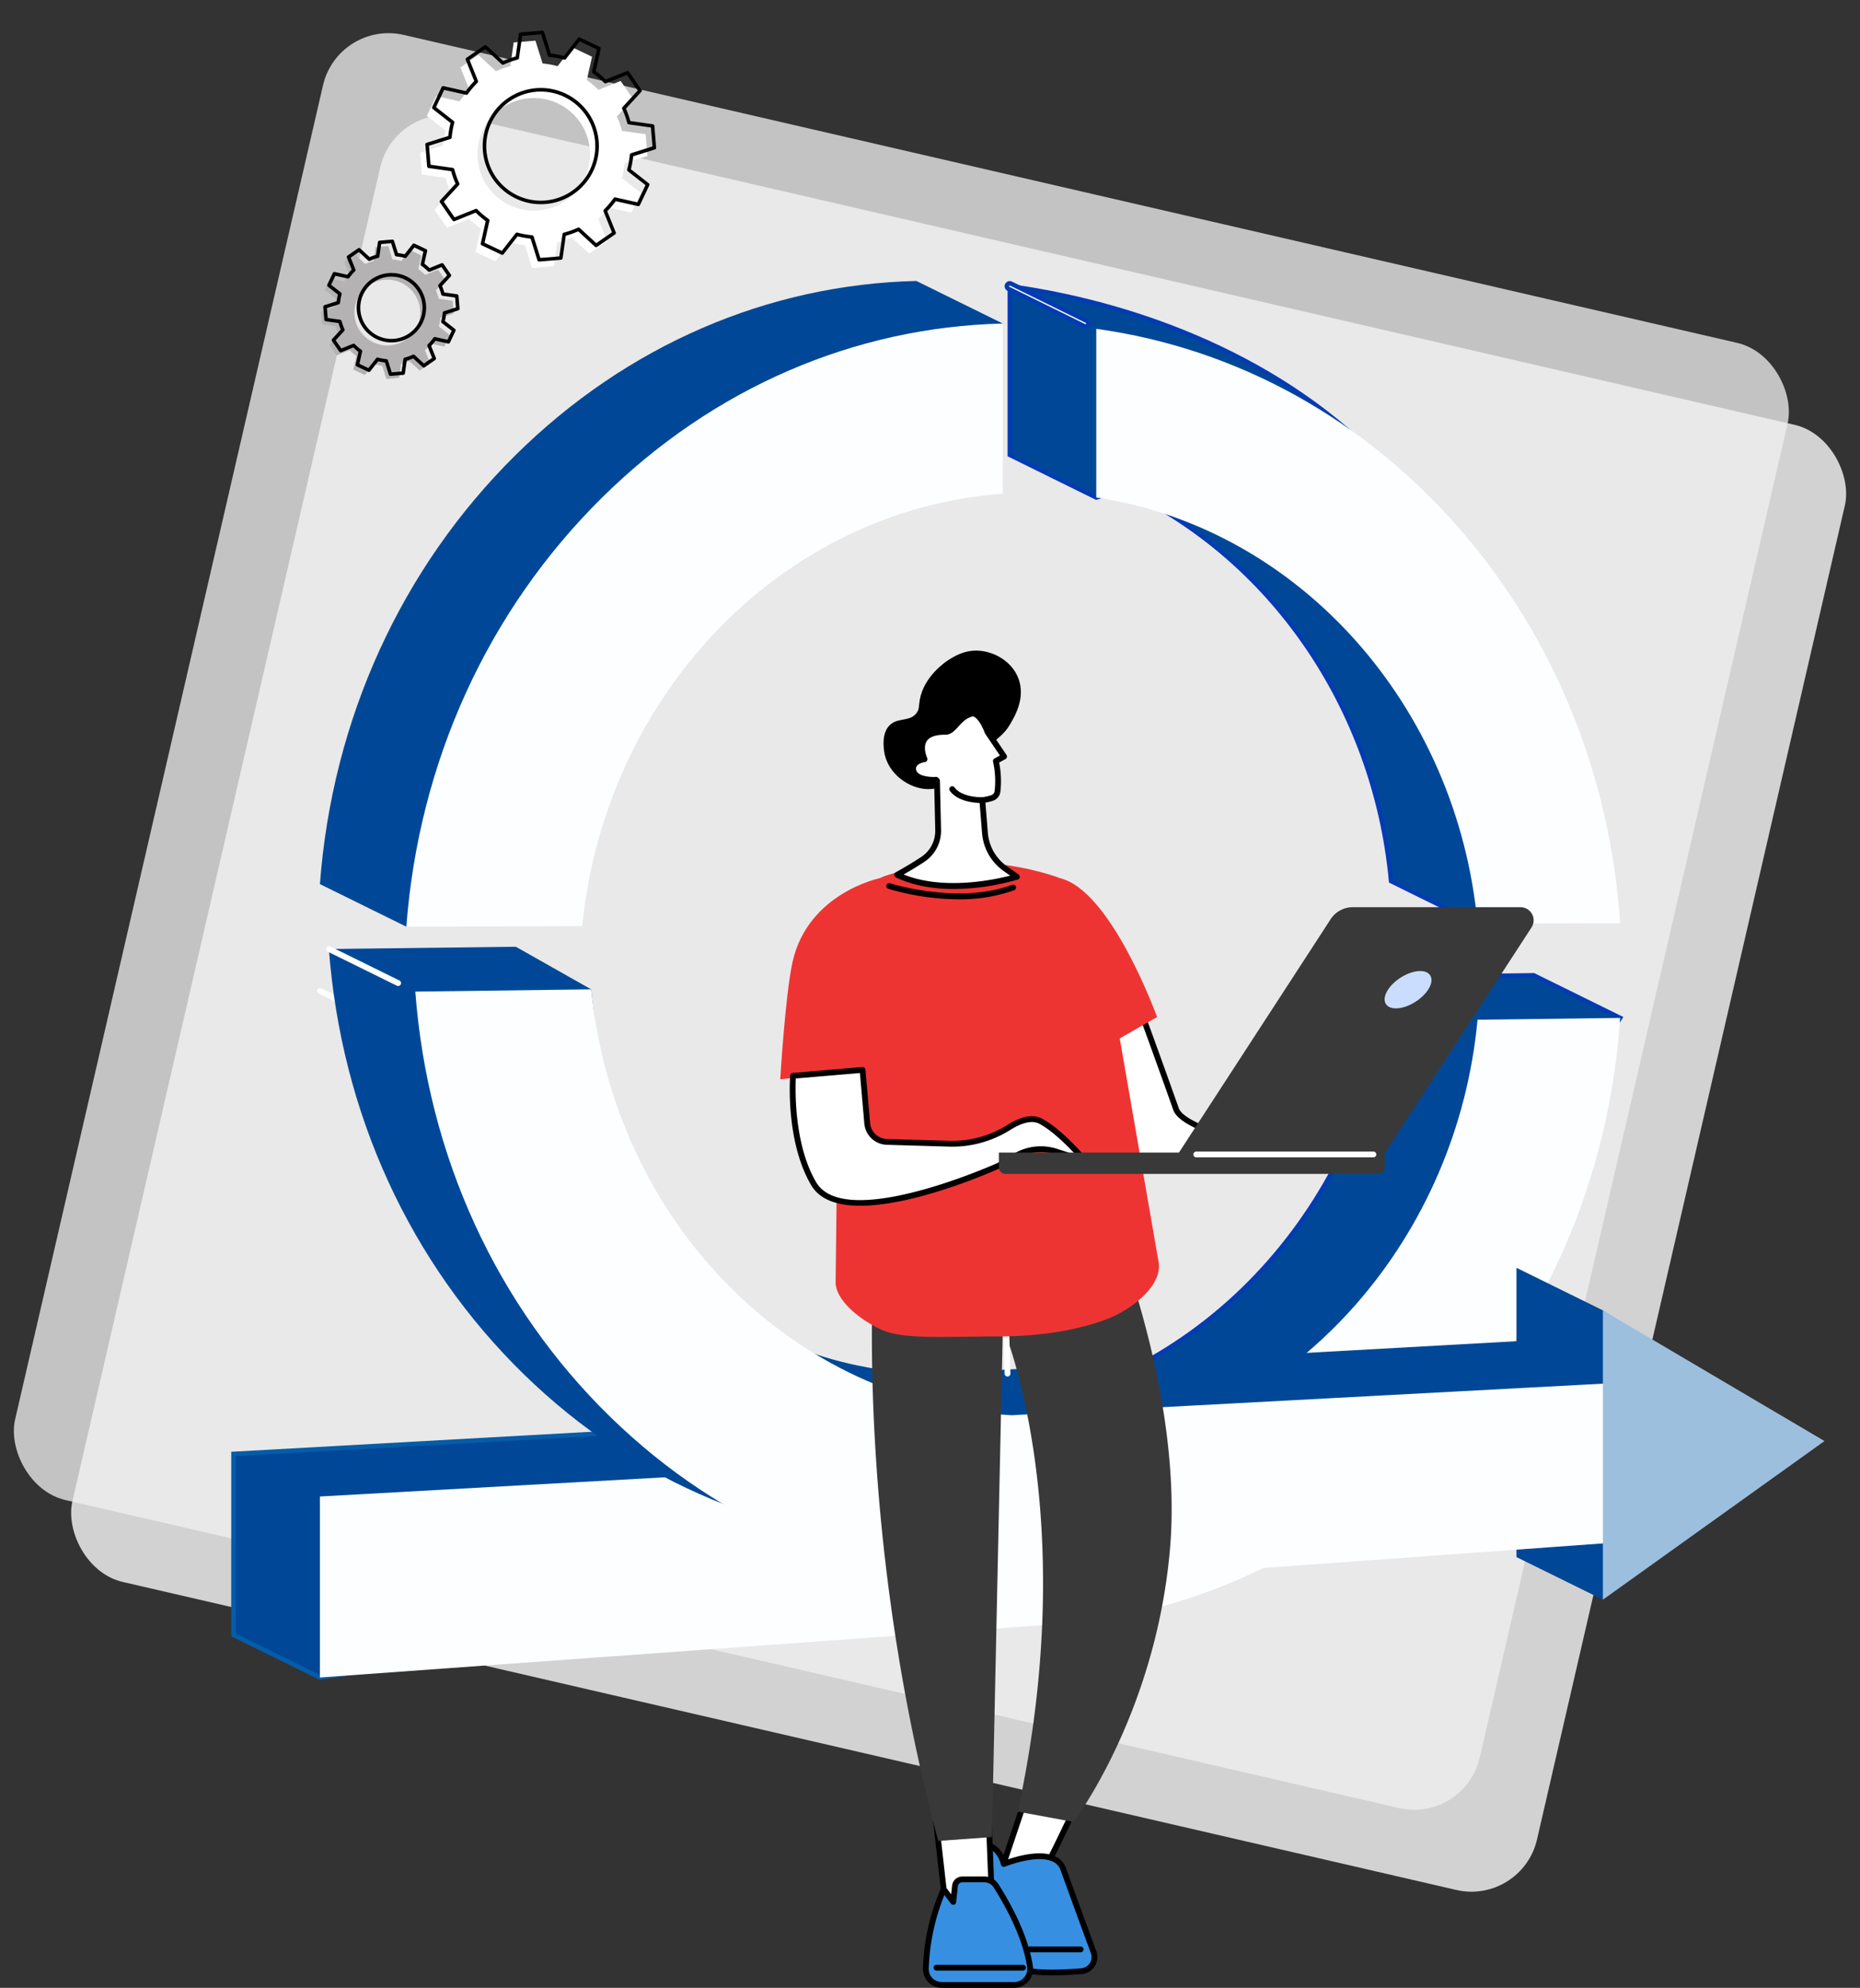
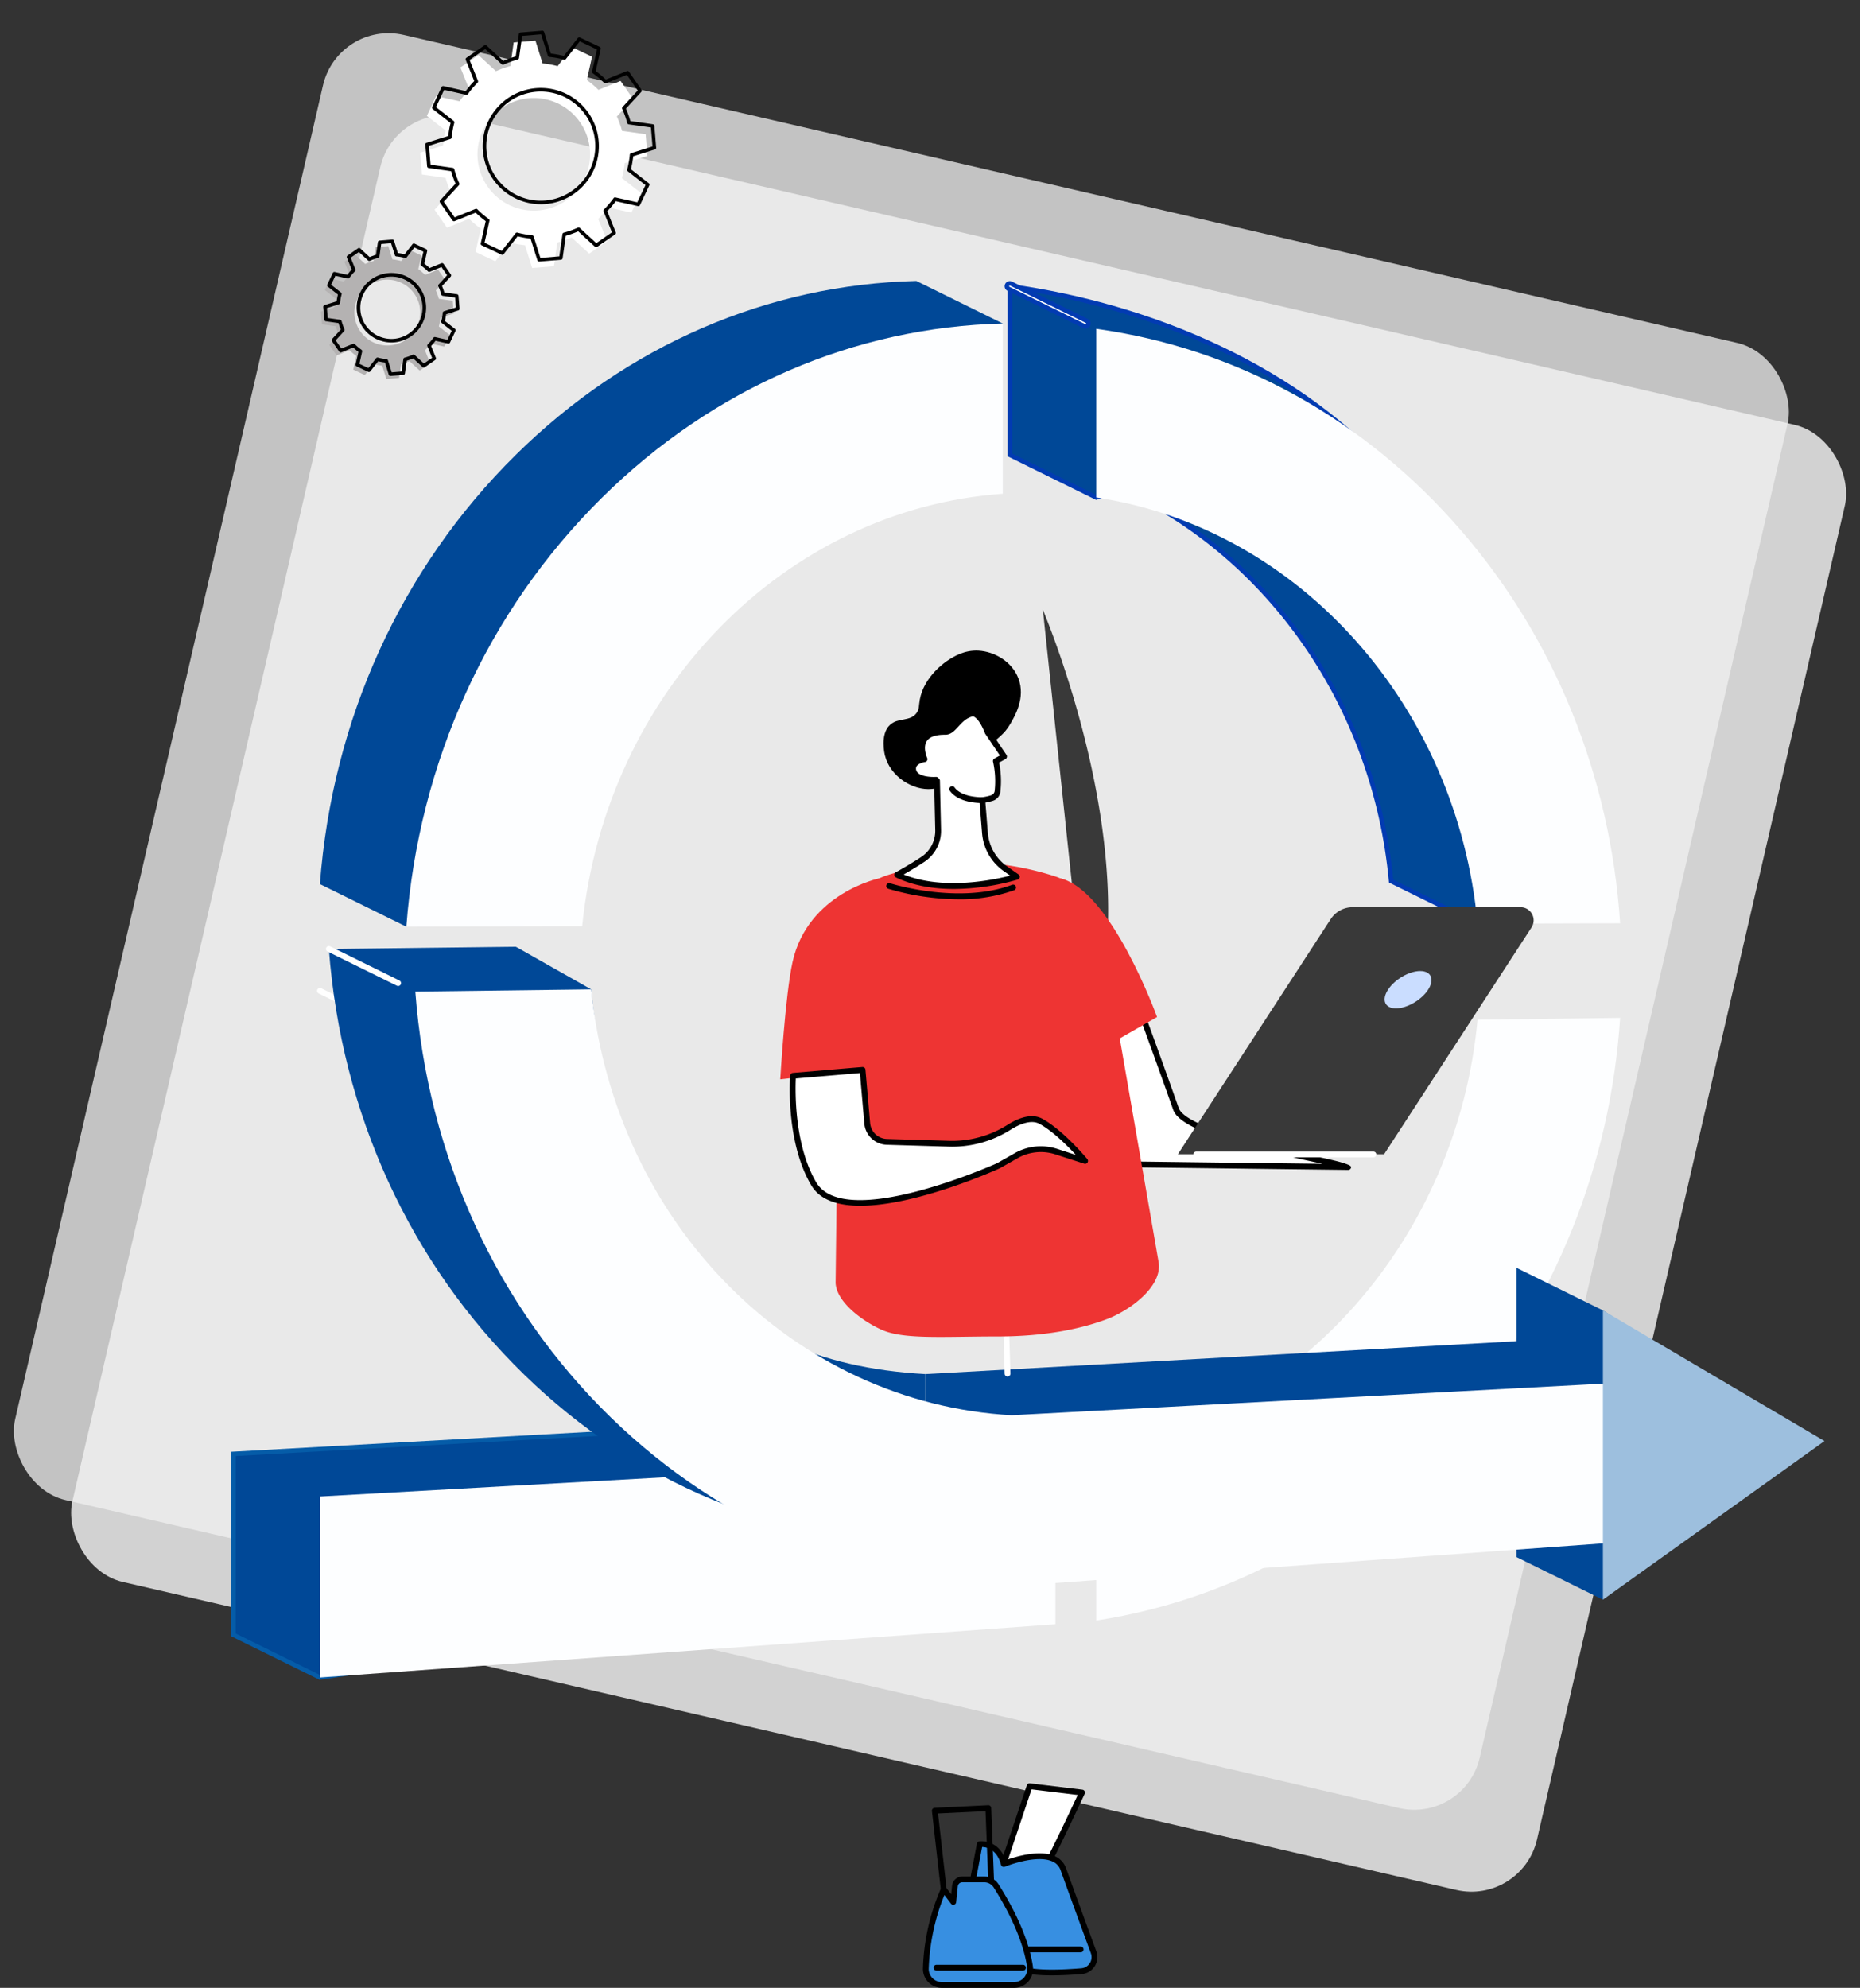
<svg xmlns="http://www.w3.org/2000/svg" width="829.293" height="885.947" viewBox="0 0 829.293 885.947">
  <rect x="0" y="0" width="829.293" height="885.947" fill="#333333" stroke="none" />
  <g id="Group_215625" data-name="Group 215625" transform="translate(-87.999 -962.062)">
    <g id="Group_215603" data-name="Group 215603" transform="translate(238.756 970.87) rotate(13)">
      <rect id="Rectangle_156166" data-name="Rectangle 156166" width="670.179" height="670.179" rx="30" transform="translate(33.089 29.821)" fill="#d2d2d2" />
      <rect id="Rectangle_156167" data-name="Rectangle 156167" width="670.179" height="670.179" rx="30" transform="translate(0 0)" fill="#f1f1f1" opacity="0.76" />
    </g>
    <g id="Illustration" transform="translate(170.581 1035.5)">
      <g id="Group_177096" data-name="Group 177096" transform="translate(-0.003 0)">
        <path id="Path_22603" data-name="Path 22603" d="M382.912,1496.711,93.519,1539.426l-38.539-18.98v-80.663l327.932-18.233Z" transform="translate(-33.463 -865.24)" fill="#004897" stroke="#055ca8" stroke-width="2" />
-         <path id="Path_22604" data-name="Path 22604" d="M1109.477,923.92c-8.954,96.677-78.922,177.359-169.987,192.6v75.165c62.88-9.678,119.781-42.194,162.637-92.415C1142,1052.542,1211.6,942.09,1211.6,942.09l-38.539-18.98-63.581.814Z" transform="translate(-571.828 -561.86)" fill="#004897" stroke="#023bb2" stroke-width="2" />
        <path id="Path_22605" data-name="Path 22605" d="M481.392,1545.211,153.46,1568.946v-80.663l327.932-18.233Z" transform="translate(-93.404 -894.76)" fill="#fdfeff" />
        <path id="Path_22606" data-name="Path 22606" d="M1207.957,972.42c-8.954,96.677-78.922,177.359-169.987,192.6v75.165c62.881-9.678,119.785-42.194,162.637-92.415,42.018-49.238,66.59-110.91,70.934-176.162l-63.581.814Z" transform="translate(-631.769 -591.38)" fill="#fdfeff" />
        <path id="Path_22607" data-name="Path 22607" d="M231.849,400.9C242.5,295.786,322.64,215.037,419.384,208.165l38.539-56.885L419.384,132.3c-65.929,1.589-128.99,28.462-178.784,77.7-50.878,50.311-81.63,117.719-87.14,191.115L192,420.1l39.854-19.2Z" transform="translate(-93.404 -80.526)" fill="#004897" />
        <path id="Path_22608" data-name="Path 22608" d="M1111.7,224.159c-42.856-49.552-109.325-77.11-172.206-85.809v75.165l38.539,18.98,11.877-3.812c65.542,30.251,112.357,97.013,119.57,174.784l38.539,18.98,25.046-19.16c-4.34-65.186-19.348-130.543-61.366-179.128Z" transform="translate(-571.828 -84.208)" fill="#004897" stroke="#023bb2" stroke-width="2" />
        <path id="Path_22609" data-name="Path 22609" d="M330.329,449.4c10.648-105.114,90.791-185.863,187.534-192.735V180.8c-65.929,1.589-128.99,28.462-178.784,77.7C288.2,308.815,257.45,376.224,251.94,449.62l78.393-.219Z" transform="translate(-153.345 -110.046)" fill="#fdfeff" />
        <path id="Path_22610" data-name="Path 22610" d="M1037.964,262c91.069,13.822,161.037,93.417,169.987,189.953l63.581-.18c-4.34-65.186-28.916-126.469-70.934-175.054-42.856-49.552-99.756-81.184-162.637-89.883V262Z" transform="translate(-631.763 -113.722)" fill="#fdfeff" />
        <path id="Path_22611" data-name="Path 22611" d="M971.218,154.241a1.271,1.271,0,0,1-.567-.133l-33.741-16.616a1.292,1.292,0,1,1,1.143-2.317l33.741,16.616a1.292,1.292,0,0,1-.572,2.45Z" transform="translate(-569.819 -82.195)" fill="#fff" stroke="#023bb2" stroke-width="2" />
        <path id="Path_22612" data-name="Path 22612" d="M182.323,955.262a1.271,1.271,0,0,1-.567-.133l-30.877-15.207a1.292,1.292,0,0,1,1.143-2.317L182.9,952.812a1.291,1.291,0,0,1-.571,2.45Z" transform="translate(-91.394 -570.602)" fill="#fff" />
        <path id="Path_22613" data-name="Path 22613" d="M1403.414,940.008a1.27,1.27,0,0,1-.568-.133l-31.558-15.544a1.292,1.292,0,1,1,1.143-2.317l31.557,15.544a1.291,1.291,0,0,1-.571,2.45Z" transform="translate(-834.208 -561.113)" fill="#fff" stroke="#023bb2" stroke-width="2" />
        <g id="Group_177078" data-name="Group 177078" transform="translate(29.428 -15.399) rotate(-20)">
          <g id="Group_177076" data-name="Group 177076" transform="translate(0 65.711)">
            <path id="Path_22614" data-name="Path 22614" d="M1564.319,370.391l1.5-5.494,6.214.282a23.989,23.989,0,0,1,2-3.432l-3.292-5.271,4.051-4.007,5.244,3.354a24.13,24.13,0,0,1,3.444-1.965l-.215-6.222,5.51-1.444,2.861,5.518a23.589,23.589,0,0,1,3.968.027l2.923-5.494,5.495,1.5-.282,6.214a23.79,23.79,0,0,1,3.428,2l5.271-3.291,4.008,4.05-3.354,5.244a24.134,24.134,0,0,1,1.964,3.444l6.218-.215,1.444,5.51-5.518,2.861a23.559,23.559,0,0,1-.027,3.968l5.494,2.923-1.5,5.494-6.214-.282a24.011,24.011,0,0,1-2,3.432l3.291,5.271-4.05,4.007-5.244-3.354a24.16,24.16,0,0,1-3.444,1.965l.215,6.218-5.51,1.444-2.86-5.518a23.594,23.594,0,0,1-3.968-.027l-2.923,5.494-5.495-1.5.282-6.214a24,24,0,0,1-3.432-2l-5.271,3.291-4.007-4.05,3.354-5.244a24.146,24.146,0,0,1-1.964-3.444l-6.222.215-1.444-5.51,5.518-2.861a23.611,23.611,0,0,1,.027-3.968l-5.495-2.923Zm25.3,19.184a14.665,14.665,0,1,0-10.273-18.017A14.665,14.665,0,0,0,1589.623,389.574Z" transform="translate(-1564.26 -344.019)" fill="#b4b2b2" />
            <path id="Path_22615" data-name="Path 22615" d="M1590.747,400.685a.7.7,0,0,0,.2-.027l5.51-1.444a.787.787,0,0,0,.587-.791l-.2-5.706a24.162,24.162,0,0,0,2.646-1.511l4.809,3.076a.789.789,0,0,0,.982-.106l4.05-4.007a.787.787,0,0,0,.114-.978l-3.017-4.833a24.33,24.33,0,0,0,1.534-2.638l5.7.258a.793.793,0,0,0,.8-.579l1.5-5.494a.788.788,0,0,0-.391-.9l-5.037-2.681a24.829,24.829,0,0,0,.024-3.052l5.06-2.622a.785.785,0,0,0,.4-.9l-1.444-5.51a.791.791,0,0,0-.791-.591l-5.7.2a24.215,24.215,0,0,0-1.511-2.646l3.076-4.806a.788.788,0,0,0-.106-.982l-4.008-4.05a.787.787,0,0,0-.978-.114l-4.833,3.017a24.41,24.41,0,0,0-2.638-1.534l.258-5.7a.792.792,0,0,0-.579-.8l-5.495-1.507a.788.788,0,0,0-.9.391l-2.681,5.037a24.852,24.852,0,0,0-3.052-.023l-2.622-5.06a.785.785,0,0,0-.9-.4l-5.51,1.444a.786.786,0,0,0-.587.79l.2,5.706a23.874,23.874,0,0,0-2.646,1.511l-4.81-3.076a.789.789,0,0,0-.982.106l-4.05,4.007a.788.788,0,0,0-.113.978l3.017,4.833a24.368,24.368,0,0,0-1.534,2.638l-5.7-.258a.8.8,0,0,0-.8.579l-1.5,5.494a.788.788,0,0,0,.392.9l5.037,2.681a24.806,24.806,0,0,0-.024,3.052l-5.06,2.622a.786.786,0,0,0-.4.9l1.444,5.51a.769.769,0,0,0,.791.587l5.706-.2a24.2,24.2,0,0,0,1.51,2.645l-3.076,4.806a.788.788,0,0,0,.106.982l4.007,4.05a.788.788,0,0,0,.978.113l4.833-3.017a24.436,24.436,0,0,0,2.638,1.534l-.258,5.7a.792.792,0,0,0,.579.8l5.494,1.507a.788.788,0,0,0,.9-.391l2.681-5.037a24.861,24.861,0,0,0,3.053.023l2.622,5.06a.788.788,0,0,0,.7.427Zm4.7-2.837-4.289,1.123-2.571-4.958a.786.786,0,0,0-.763-.423,22.842,22.842,0,0,1-3.835-.027.793.793,0,0,0-.767.415l-2.626,4.935-4.277-1.17.255-5.584a.789.789,0,0,0-.45-.747,22.72,22.72,0,0,1-3.315-1.929.794.794,0,0,0-.873-.023l-4.735,2.959-3.119-3.154,3.013-4.712a.787.787,0,0,0-.016-.873,23.14,23.14,0,0,1-1.9-3.33.773.773,0,0,0-.743-.454l-5.588.192-1.123-4.289,4.958-2.571a.783.783,0,0,0,.423-.763,22.838,22.838,0,0,1,.028-3.835.793.793,0,0,0-.415-.767l-4.935-2.626,1.17-4.277,5.585.254a.8.8,0,0,0,.747-.45,22.72,22.72,0,0,1,1.929-3.315.787.787,0,0,0,.023-.873l-2.959-4.735,3.154-3.119,4.712,3.013a.787.787,0,0,0,.872-.016,22.986,22.986,0,0,1,3.33-1.9.8.8,0,0,0,.458-.744l-.192-5.588,4.289-1.123,2.571,4.958a.789.789,0,0,0,.763.423,22.837,22.837,0,0,1,3.835.027.792.792,0,0,0,.767-.415l2.626-4.935,4.278,1.17-.254,5.584a.789.789,0,0,0,.45.747,22.714,22.714,0,0,1,3.315,1.929.787.787,0,0,0,.873.023l4.735-2.958,3.119,3.154-3.013,4.712a.788.788,0,0,0,.016.873,23.114,23.114,0,0,1,1.9,3.33.8.8,0,0,0,.744.454l5.588-.192,1.123,4.289-4.958,2.571a.783.783,0,0,0-.423.763,22.912,22.912,0,0,1-.028,3.839.793.793,0,0,0,.415.767l4.935,2.626-1.17,4.277-5.584-.254a.782.782,0,0,0-.747.45,23.012,23.012,0,0,1-1.929,3.315.787.787,0,0,0-.024.873l2.959,4.735-3.154,3.119-4.712-3.013a.787.787,0,0,0-.873.016,23.123,23.123,0,0,1-3.33,1.9.8.8,0,0,0-.458.744l.192,5.588Zm-9.423-11.729a15.478,15.478,0,1,0-4.078-.552h0A15.475,15.475,0,0,0,1586.024,386.12Zm-.016-29.339a13.88,13.88,0,1,1-3.644,27.269h0a13.883,13.883,0,0,1,3.647-27.269Z" transform="translate(-1554.36 -340.643)" />
          </g>
          <g id="Group_177077" data-name="Group 177077" transform="translate(64.689 0)">
            <path id="Path_22616" data-name="Path 22616" d="M1292.77,222.234l2.575-9.4,10.637.485a40.684,40.684,0,0,1,3.416-5.87l-5.631-9.02,6.931-6.856,8.973,5.737a40.935,40.935,0,0,1,5.894-3.358L1325.2,183.3l9.431-2.473,4.9,9.443a40.637,40.637,0,0,1,6.794.047l5-9.4,9.4,2.575-.481,10.637a40.683,40.683,0,0,1,5.87,3.416l9.02-5.631,6.856,6.931-5.737,8.973a40.977,40.977,0,0,1,3.362,5.894l10.644-.368,2.473,9.431-9.443,4.9a40.645,40.645,0,0,1-.047,6.794l9.4,5-2.575,9.4-10.637-.485a40.345,40.345,0,0,1-3.42,5.87l5.631,9.02-6.931,6.856-8.973-5.737a40.966,40.966,0,0,1-5.894,3.362l.368,10.645-9.431,2.473-4.9-9.443a40.636,40.636,0,0,1-6.794-.047l-5,9.4-9.4-2.575.485-10.637a40.7,40.7,0,0,1-5.87-3.416l-9.02,5.631-6.856-6.931,5.737-8.973a40.948,40.948,0,0,1-3.361-5.894l-10.645.368-2.473-9.431,9.443-4.9a40.619,40.619,0,0,1,.047-6.794l-9.4-5Zm43.3,32.826a25.1,25.1,0,1,0-17.579-30.834A25.1,25.1,0,0,0,1336.072,255.06Z" transform="translate(-1292.68 -177.66)" fill="#fff" />
            <path id="Path_22617" data-name="Path 22617" d="M1338.911,274.357a.7.7,0,0,0,.2-.027l9.431-2.473a.787.787,0,0,0,.587-.79l-.349-10.124a42.086,42.086,0,0,0,5.1-2.908l8.535,5.459a.789.789,0,0,0,.982-.106l6.93-6.856a.788.788,0,0,0,.114-.978l-5.358-8.582a41.4,41.4,0,0,0,2.959-5.08l10.116.458a.78.78,0,0,0,.8-.579l2.575-9.4a.788.788,0,0,0-.391-.9L1372.2,226.7a41.594,41.594,0,0,0,.043-5.878l8.981-4.653a.785.785,0,0,0,.4-.9l-2.473-9.431a.775.775,0,0,0-.791-.591l-10.124.348a41.592,41.592,0,0,0-2.908-5.1l5.459-8.535a.788.788,0,0,0-.106-.982l-6.856-6.931a.788.788,0,0,0-.978-.113l-8.582,5.357a41.684,41.684,0,0,0-5.08-2.959l.458-10.116a.792.792,0,0,0-.579-.8l-9.4-2.575a.788.788,0,0,0-.9.391L1334,182.181a41.549,41.549,0,0,0-5.878-.043l-4.657-8.981a.781.781,0,0,0-.9-.4l-9.431,2.473a.786.786,0,0,0-.587.79l.348,10.124a41.784,41.784,0,0,0-5.1,2.908l-8.535-5.459a.787.787,0,0,0-.982.106l-6.931,6.856a.787.787,0,0,0-.113.978l5.357,8.582a41.715,41.715,0,0,0-2.958,5.08l-10.116-.462a.781.781,0,0,0-.8.579l-2.575,9.4a.788.788,0,0,0,.391.9l8.938,4.759a41.539,41.539,0,0,0-.043,5.878l-8.981,4.653a.786.786,0,0,0-.4.9l2.473,9.431a.8.8,0,0,0,.791.591l10.124-.348a41.763,41.763,0,0,0,2.908,5.1l-5.459,8.535a.788.788,0,0,0,.106.982l6.856,6.931a.788.788,0,0,0,.978.113l8.582-5.357a41.667,41.667,0,0,0,5.079,2.959l-.458,10.116a.792.792,0,0,0,.579.8l9.4,2.575a.788.788,0,0,0,.9-.391l4.759-8.942a41.552,41.552,0,0,0,5.878.043l4.657,8.981a.789.789,0,0,0,.7.427Zm8.621-3.863-8.21,2.152-4.6-8.883a.78.78,0,0,0-.763-.423,39.487,39.487,0,0,1-6.661-.047.793.793,0,0,0-.767.415l-4.708,8.84-8.187-2.242.454-10.007a.789.789,0,0,0-.45-.747,39.772,39.772,0,0,1-5.757-3.35.787.787,0,0,0-.873-.023l-8.484,5.3-5.968-6.034,5.4-8.441a.787.787,0,0,0-.016-.873,40.118,40.118,0,0,1-3.295-5.78.78.78,0,0,0-.744-.458l-10.014.344-2.152-8.21,8.883-4.6a.783.783,0,0,0,.423-.763,39.889,39.889,0,0,1,.047-6.661.793.793,0,0,0-.415-.767l-8.84-4.708,2.242-8.187,10.006.454a.8.8,0,0,0,.748-.45,39.776,39.776,0,0,1,3.35-5.757.787.787,0,0,0,.023-.873l-5.3-8.488,6.034-5.968,8.441,5.4a.787.787,0,0,0,.873-.016,40.545,40.545,0,0,1,5.78-3.3.8.8,0,0,0,.458-.744l-.345-10.014,8.21-2.152,4.6,8.883a.793.793,0,0,0,.763.423,40.31,40.31,0,0,1,6.661.047.792.792,0,0,0,.767-.415l4.708-8.844,8.187,2.242-.454,10.007a.789.789,0,0,0,.45.747,39.785,39.785,0,0,1,5.756,3.35.794.794,0,0,0,.873.023l8.484-5.3,5.968,6.035-5.4,8.441a.787.787,0,0,0,.016.873,40.158,40.158,0,0,1,3.3,5.78.791.791,0,0,0,.744.454l10.014-.344,2.152,8.21-8.884,4.6a.783.783,0,0,0-.423.763,39.452,39.452,0,0,1-.047,6.661.793.793,0,0,0,.415.767l8.84,4.7-2.242,8.187-10.007-.454a.79.79,0,0,0-.747.45,39.958,39.958,0,0,1-3.35,5.757.787.787,0,0,0-.023.873l5.3,8.488-6.034,5.968-8.441-5.4a.787.787,0,0,0-.873.016,40.564,40.564,0,0,1-5.78,3.3.8.8,0,0,0-.458.744l.344,10.014Zm-16.7-21.058a25.9,25.9,0,1,0-6.829-.924,25.932,25.932,0,0,0,6.829.924Zm.016-50.2a24.311,24.311,0,1,1-6.422,47.759l-.207.763.207-.763a24.31,24.31,0,0,1,6.43-47.755Z" transform="translate(-1276.648 -172.729)" />
          </g>
        </g>
        <g id="Group_177081" data-name="Group 177081" transform="translate(62.767 348.22)">
          <path id="Path_22627" data-name="Path 22627" d="M429.614,1081.014c-96.743-5.361-138.347-66.528-149-171.474l-33.577-18.98-83.352,1c5.51,73.31,36.262,140.241,87.14,189.757,49.794,48.467,112.859,74.355,178.784,74.918v-75.223Z" transform="translate(-162.398 -890.268)" fill="#004897" />
          <path id="Path_22628" data-name="Path 22628" d="M1132.172,1406.877,843.21,1427.795v-75.556l288.962-16.068Z" transform="translate(-575.994 -1161.492)" fill="#004897" />
          <path id="Path_22629" data-name="Path 22629" d="M1516.71,1385.121V1256.19l38.539,18.98,60.255,39.255-60.255,89.676Z" transform="translate(-985.926 -1112.812)" fill="#004897" />
          <path id="Union_31" data-name="Union 31" d="M-4503.418-7458.908l288.967-15.428v70.708l-288.967,20.914Zm-178.787.948c-50.878-49.518-81.63-116.447-87.139-189.758l78.394-1c10.648,104.947,90.79,184.452,187.533,189.813h0v75.863C-4569.346-7383.605-4632.412-7409.493-4682.206-7457.96Z" transform="translate(4809.169 7667.993)" fill="#fdfeff" />
          <path id="Path_22632" data-name="Path 22632" d="M1615.19,1433.621V1304.69l98.794,58.232Z" transform="translate(-1045.867 -1142.332)" fill="#9dbfde" />
          <path id="Path_22633" data-name="Path 22633" d="M192.553,907.6a1.269,1.269,0,0,1-.567-.133l-30.877-15.208a1.292,1.292,0,1,1,1.143-2.317l30.877,15.208a1.291,1.291,0,0,1-.571,2.45Z" transform="translate(-160.388 -889.813)" fill="#fff" />
        </g>
        <g id="Group_177095" data-name="Group 177095" transform="translate(265.301 216.529)">
          <g id="Group_177087" data-name="Group 177087" transform="translate(40.859 239.46)">
            <g id="Group_177084" data-name="Group 177084" transform="translate(42.192 265.365)">
              <g id="Group_177082" data-name="Group 177082" transform="translate(11.917)">
                <path id="Path_22634" data-name="Path 22634" d="M913.594,1711.42,898.7,1755.869s16.225-1.385,17.778-1.08,20.53-40.535,20.53-40.535l-23.41-2.829Z" transform="translate(-897.406 -1710.125)" fill="#fff" />
                <path id="Path_22635" data-name="Path 22635" d="M896.684,1755.141a1.29,1.29,0,0,1-1.221-1.7l14.9-44.449a1.3,1.3,0,0,1,1.377-.872l23.41,2.829a1.29,1.29,0,0,1,1.018,1.824c-.047.1-4.806,10.335-9.694,20.4-10.312,21.238-10.965,21.117-12.257,20.854-1.115-.16-10.86.54-17.422,1.1-.035,0-.074,0-.11,0Zm15.787-44.331-13.94,41.588c4.551-.376,12.856-1.01,15.5-.951,2.281-2.943,12.445-24.025,19.035-38.148l-20.6-2.493Zm2.239,40.692Zm-.031,0a.131.131,0,0,1,.031,0C914.7,1751.5,914.689,1751.5,914.678,1751.5Z" transform="translate(-895.394 -1708.11)" />
              </g>
              <g id="Group_177083" data-name="Group 177083" transform="translate(0 25.83)">
                <path id="Path_22636" data-name="Path 22636" d="M883.575,1786.255s22.4-9.185,26.545,2.344c5.271,14.659,13.509,37.028,13.509,37.028a6.277,6.277,0,0,1-5.408,8.379c-8.187.657-20.4,1.19-26.087-.806-8.981-3.15-23.883-31.577-23.883-31.577l4.594-24.185s8.124-1.147,10.735,8.817Z" transform="translate(-866.955 -1776.113)" fill="#378fe1" />
                <path id="Path_22637" data-name="Path 22637" d="M903.01,1833.889c-5.275,0-10.195-.376-13.321-1.475-9.353-3.28-23.981-31.018-24.6-32.2a1.278,1.278,0,0,1-.125-.841l4.594-24.185a1.289,1.289,0,0,1,1.088-1.037c.086-.012,8.5-1.08,11.748,8.4,3.819-1.389,14.914-4.907,21.829-1.832a9.176,9.176,0,0,1,5.1,5.436c5.209,14.488,13.423,36.8,13.505,37.021a7.57,7.57,0,0,1-6.516,10.112c-4.105.329-8.829.6-13.3.6Zm-35.424-34.469c4.269,8.066,16.1,28.157,22.956,30.56,4.176,1.464,13.251,1.726,25.558.736a4.986,4.986,0,0,0,4.3-6.656c-.078-.215-8.3-22.529-13.509-37.029a6.582,6.582,0,0,0-3.718-3.953c-7.279-3.236-20.988,2.309-21.125,2.368a1.291,1.291,0,0,1-1.738-.865c-1.82-6.954-6.442-7.851-8.406-7.9l-4.32,22.741Z" transform="translate(-864.941 -1774.114)" />
              </g>
              <path id="Path_22638" data-name="Path 22638" d="M957.3,1896.583H934.292a1.292,1.292,0,1,1,0-2.583H957.3a1.292,1.292,0,0,1,0,2.583Z" transform="translate(-906.366 -1821.253)" />
            </g>
            <g id="Group_177085" data-name="Group 177085" transform="translate(26.765 275.128)">
-               <path id="Path_22639" data-name="Path 22639" d="M828.82,1737.518l5.06,44.711,20.361-5.584-1.565-40.284Z" transform="translate(-827.528 -1735.067)" fill="#fff" />
              <path id="Path_22640" data-name="Path 22640" d="M831.871,1781.51a1.273,1.273,0,0,1-.724-.223,1.289,1.289,0,0,1-.56-.923l-5.06-44.711a1.289,1.289,0,0,1,1.217-1.436l23.856-1.159a1.291,1.291,0,0,1,1.354,1.237l1.565,40.285a1.292,1.292,0,0,1-.947,1.3l-20.361,5.584a1.273,1.273,0,0,1-.34.047Zm-3.624-44.777,4.735,41.846,17.919-4.915-1.475-37.96-21.179,1.029Z" transform="translate(-825.52 -1733.057)" />
            </g>
            <g id="Group_177086" data-name="Group 177086" transform="translate(22.76 306.902)">
              <path id="Path_22641" data-name="Path 22641" d="M825.722,1864.579h32.215A7.138,7.138,0,0,0,865,1856.4c-1.076-7.275-4.579-19.344-15.086-35.945a6.275,6.275,0,0,0-5.295-2.915h-9.8a3.3,3.3,0,0,0-3.283,2.958l-.74,7.068-4.266-5.635a95.989,95.989,0,0,0-7.968,35.373,7.15,7.15,0,0,0,7.146,7.275Z" transform="translate(-817.283 -1816.252)" fill="#378fe1" />
              <path id="Path_22642" data-name="Path 22642" d="M855.94,1863.868H823.725a8.439,8.439,0,0,1-8.437-8.586,96.435,96.435,0,0,1,8.093-35.9,1.29,1.29,0,0,1,2.2-.227l2.293,3.029.4-3.819a4.581,4.581,0,0,1,4.567-4.113h9.8a7.511,7.511,0,0,1,6.383,3.514c10.656,16.839,14.186,29.115,15.27,36.445a8.428,8.428,0,0,1-8.343,9.658Zm-31.088-41.392a96.062,96.062,0,0,0-6.985,32.849,5.86,5.86,0,0,0,5.858,5.96H855.94a5.847,5.847,0,0,0,5.792-6.7c-1.049-7.087-4.485-18.984-14.9-35.444a5.01,5.01,0,0,0-4.2-2.313h-9.8a2.007,2.007,0,0,0-2,1.8l-.74,7.068a1.287,1.287,0,0,1-2.309.642l-2.927-3.866Z" transform="translate(-815.286 -1814.25)" />
            </g>
            <path id="Path_22643" data-name="Path 22643" d="M867.278,1917.343H828.712a1.291,1.291,0,1,1,0-2.583h38.567a1.291,1.291,0,0,1,0,2.583Z" transform="translate(-799.911 -1568.524)" />
-             <path id="Path_22644" data-name="Path 22644" d="M861.655,1039.086a7.463,7.463,0,0,0-4.677-4.3,114.785,114.785,0,0,0-95.135,13.681,7.51,7.51,0,0,0-3.44,5.788c-1.53,21.485-7.228,133.807,28.3,266.8l23.934-1.706,4.88-227.388s35.455,83.359,6.625,216.028l24.893,4.6s36.43-47.9,42.954-121.1c5.772-64.755-21.884-136.656-28.341-152.388Z" transform="translate(-757.127 -1030.018)" fill="#393939" />
+             <path id="Path_22644" data-name="Path 22644" d="M861.655,1039.086a7.463,7.463,0,0,0-4.677-4.3,114.785,114.785,0,0,0-95.135,13.681,7.51,7.51,0,0,0-3.44,5.788l23.934-1.706,4.88-227.388s35.455,83.359,6.625,216.028l24.893,4.6s36.43-47.9,42.954-121.1c5.772-64.755-21.884-136.656-28.341-152.388Z" transform="translate(-757.127 -1030.018)" fill="#393939" />
            <path id="Path_22646" data-name="Path 22646" d="M908.342,1180.276a1.286,1.286,0,0,1-1.287-1.252l-.845-28.443a1.294,1.294,0,0,1,.548-1.1l14.922-10.492a1.289,1.289,0,0,1,1.483,2.109l-14.35,10.093.822,27.75a1.29,1.29,0,0,1-1.252,1.327h-.039Z" transform="translate(-847.867 -1096.203)" fill="#fff" />
          </g>
          <g id="Group_177090" data-name="Group 177090" transform="translate(0 94.419)">
            <g id="Group_177088" data-name="Group 177088" transform="translate(141.548 65.267)">
              <path id="Path_22647" data-name="Path 22647" d="M1128.109,898.665c.008-1.291-72.124-12.687-76.777-25.868-6.942-19.669-15.6-43.317-15.6-43.317l-18.013,11.376,11.6,56.592Z" transform="translate(-1016.429 -828.184)" fill="#fff" />
              <path id="Path_22648" data-name="Path 22648" d="M1126.1,897.938h-.016l-98.794-1.217a1.292,1.292,0,0,1-1.248-1.033l-11.6-56.592a1.288,1.288,0,0,1,.575-1.35l18.013-11.376a1.289,1.289,0,0,1,1.9.65c.086.239,8.739,23.88,15.607,43.333,3.267,9.259,46.413,18.448,64.837,22.373q12.018,2.56,12.014,3.929a1.289,1.289,0,0,1-1.291,1.284Zm-97.737-3.784,86.314,1.064c-32.654-6.958-63.284-14.683-66.571-24-5.862-16.608-13.032-36.285-15.047-41.8l-15.9,10.046,11.208,54.7Z" transform="translate(-1014.421 -826.17)" />
            </g>
            <path id="Path_22649" data-name="Path 22649" d="M738.607,665.147c17.2-5.612,43.407-9.639,74.73.337a30.6,30.6,0,0,1,21.023,25.6l25.519,146.925c1.264,10.68-13.012,21.066-23.07,24.877-10.507,3.98-26.388,7.749-48.878,7.749-24.11,0-41.631,1.4-51.41-2.884-8.116-3.553-20.334-12.155-20.741-21l1.773-151.022A30.646,30.646,0,0,1,738.607,665.147Z" transform="translate(-691.102 -659.391)" fill="#ee3433" />
            <path id="Path_22650" data-name="Path 22650" d="M1014.812,739.227S994.443,682.8,971.6,677.38l11.615,79.947Z" transform="translate(-846.809 -670.34)" fill="#ee3433" />
            <path id="Path_22651" data-name="Path 22651" d="M652.72,766.991s2.231-37.749,5.494-52.338c6.86-30.685,38.735-37.263,38.735-37.263l.951,84.357L652.72,767Z" transform="translate(-652.72 -670.346)" fill="#ee3433" />
            <path id="Path_22652" data-name="Path 22652" d="M805.723,690.112a111.892,111.892,0,0,1-31.382-4.7,1.29,1.29,0,0,1,.794-2.454c.3.1,30.341,9.631,54.459.7a1.291,1.291,0,0,1,.9,2.422,71.646,71.646,0,0,1-24.772,4.035Z" transform="translate(-726.203 -673.699)" />
            <g id="Group_177089" data-name="Group 177089" transform="translate(4.231 91.159)">
              <path id="Path_22653" data-name="Path 22653" d="M667.035,898.252s-2.2,28.791,9.208,48.119c13.623,23.081,82.334-8.007,82.334-8.007l7.991-4.524a22.2,22.2,0,0,1,17.759-1.808l12.91,4.164s-10.66-12.785-19.727-17.669c-4.25-2.289-9.76-.125-14.417,2.826a47.6,47.6,0,0,1-26.9,7.169l-27.335-.814a9.052,9.052,0,0,1-8.75-8.261l-2.078-23.817Z" transform="translate(-665.561 -894.339)" fill="#fff" />
              <path id="Path_22654" data-name="Path 22654" d="M695.046,954.173c-9.784,0-17.974-2.434-21.942-9.153-11.478-19.453-9.474-47.681-9.38-48.874a1.294,1.294,0,0,1,1.178-1.19l30.994-2.622a1.29,1.29,0,0,1,1.393,1.174l2.078,23.817a7.766,7.766,0,0,0,7.5,7.083l27.335.814a46.234,46.234,0,0,0,26.177-6.97c6.422-4.066,11.709-5.029,15.72-2.869,9.181,4.95,19.665,17.45,20.107,17.978a1.291,1.291,0,0,1-1.389,2.055l-12.91-4.168a20.983,20.983,0,0,0-16.73,1.7l-7.991,4.524c-.035.02-.07.035-.106.051-2.043.924-37.173,16.64-62.035,16.64Zm-28.811-56.737c-.246,5.4-.736,29.621,9.091,46.272,3.428,5.807,10.7,7.944,19.536,7.944,23.981,0,59.5-15.728,61.108-16.448l7.94-4.5A23.553,23.553,0,0,1,782.7,928.8l8.4,2.712c-3.792-4.1-10.4-10.711-16.229-13.853-3.9-2.1-9.283.352-13.114,2.778a48.575,48.575,0,0,1-27.633,7.369l-27.335-.814a10.348,10.348,0,0,1-10-9.439l-1.964-22.533-28.591,2.419Z" transform="translate(-663.532 -892.33)" />
            </g>
          </g>
          <g id="Group_177093" data-name="Group 177093" transform="translate(46.047)">
            <path id="Path_22655" data-name="Path 22655" d="M812.972,464.349c9.1-7.827,11.177-8.9,13.826-13.38,2.16-3.659,6.985-11.826,3.722-20.459-2.826-7.467-10.617-11.975-17.786-12.362-6.437-.348-11.141,2.7-13.626,4.309-1.084.7-10.664,7.1-12.554,17.532-.513,2.833-.129,4.136-1.421,5.913-2.911,4-8.175,1.957-11.822,5.275-4.583,4.172-2.458,13.047-2.281,13.736,2.391,9.466,12.621,15.744,20.96,14.867,4.813-.5,4.3-1.076,20.988-15.431Z" transform="translate(-770.384 -418.12)" />
            <g id="Group_177091" data-name="Group 177091" transform="translate(4.804 26.69)">
              <path id="Path_22656" data-name="Path 22656" d="M797.372,554.7a15.362,15.362,0,0,0,6.844-13.173l-.5-21.892c-.149-.137-.3-.278-.442-.415,0,0-8.77.583-10.046-3.882s4.923-5.322,4.923-5.322-5.854-12.323,9.29-12.178c4.07.039,5.522-6.7,12.2-8.214,0,0,3.3-.282,6.649,8.375l7.326,10.844-3.659,2.008a41.044,41.044,0,0,1,.736,13.493,3.566,3.566,0,0,1-2.446,2.986,22.73,22.73,0,0,1-4.332.939l1.182,14.652a21.6,21.6,0,0,0,9.146,15.947l5.088,3.569s-31,9.8-53.367-.877c0,0,6-3.279,11.415-6.868Z" transform="translate(-784.668 -488.333)" fill="#fff" />
              <path id="Path_22657" data-name="Path 22657" d="M809.169,565.864c-8.457,0-17.63-1.256-25.774-5.146a1.291,1.291,0,0,1-.067-2.3c.059-.031,6.015-3.3,11.321-6.809h0a13.99,13.99,0,0,0,6.265-12.069l-.481-21.011c-2.555.043-9.165-.321-10.461-4.849a4.678,4.678,0,0,1,.493-3.945,7.191,7.191,0,0,1,3.941-2.649c-.63-1.976-1.334-5.565.521-8.469,1.761-2.759,5.3-4.105,10.515-4.082,1.237.012,2.278-1.037,3.827-2.747,1.835-2.023,4.121-4.543,8.07-5.436a1.358,1.358,0,0,1,.176-.027c.716-.067,4.407.094,7.909,9.06l7.248,10.727a1.285,1.285,0,0,1,.184,1.025,1.306,1.306,0,0,1-.634.83l-2.825,1.55a42.073,42.073,0,0,1,.56,12.969,4.872,4.872,0,0,1-3.33,4.066,23.7,23.7,0,0,1-3.346.818l1.084,13.443a20.267,20.267,0,0,0,8.6,15l5.087,3.569a1.29,1.29,0,0,1-.356,2.285,104.427,104.427,0,0,1-28.537,4.2Zm-22.334-6.449c17.661,7.13,40,2.434,47.5.5l-2.853-2a22.838,22.838,0,0,1-9.69-16.9l-1.182-14.652a1.292,1.292,0,0,1,1.139-1.385,21.433,21.433,0,0,0,4.086-.884,2.278,2.278,0,0,0,1.562-1.906,39.793,39.793,0,0,0-.716-13.071,1.292,1.292,0,0,1,.642-1.409l2.419-1.327-6.535-9.67a1.23,1.23,0,0,1-.133-.258c-2.552-6.6-4.9-7.439-5.346-7.537-3.041.751-4.821,2.712-6.543,4.61-1.687,1.859-3.3,3.585-5.764,3.593-4.258-.043-7.064.931-8.316,2.888-1.863,2.916.18,7.4.2,7.447a1.292,1.292,0,0,1-.99,1.831c-.759.106-2.9.654-3.686,1.863a2.094,2.094,0,0,0-.172,1.824c.81,2.826,6.715,3.088,8.719,2.947a1.271,1.271,0,0,1,.97.352l.434.4a1.285,1.285,0,0,1,.415.92l.5,21.892a16.558,16.558,0,0,1-7.424,14.28c-3.365,2.227-6.982,4.356-9.243,5.651Z" transform="translate(-782.659 -486.32)" />
            </g>
            <g id="Group_177092" data-name="Group 177092" transform="translate(29.333 60.45)">
              <path id="Path_22658" data-name="Path 22658" d="M862.057,580.772s-9.611.337-13.427-4.892Z" transform="translate(-847.342 -574.592)" fill="#fff" />
              <path id="Path_22659" data-name="Path 22659" d="M859.658,580.063c-2.035,0-10.347-.321-14.073-5.424a1.291,1.291,0,1,1,2.086-1.522c3.362,4.606,12.253,4.36,12.343,4.363a1.273,1.273,0,0,1,1.335,1.245,1.3,1.3,0,0,1-1.245,1.334c-.043,0-.2,0-.442,0Z" transform="translate(-845.338 -572.588)" />
            </g>
          </g>
          <g id="Group_177094" data-name="Group 177094" transform="translate(97.471 114.362)">
            <path id="Path_22660" data-name="Path 22660" d="M1197.683,820.454H1105.73l68.168-104.84a11.714,11.714,0,0,1,9.83-5.264h74.625a5.841,5.841,0,0,1,5.088,8.966l-65.761,101.138Z" transform="translate(-1025.92 -710.35)" fill="#393939" />
            <path id="Path_22661" data-name="Path 22661" d="M1360.667,791.35c-2.986,4.594-9.412,8.32-14.351,8.32s-6.52-3.726-3.534-8.32,9.412-8.32,14.35-8.32S1363.652,786.756,1360.667,791.35Z" transform="translate(-1169.285 -754.587)" fill="#caddff" />
-             <path id="Path_22662" data-name="Path 22662" d="M901.79,989.78h172.1v6.547a2.961,2.961,0,0,1-2.959,2.959H904.748a2.961,2.961,0,0,1-2.958-2.959V989.78h0Z" transform="translate(-901.79 -880.428)" fill="#393939" />
            <path id="Path_22663" data-name="Path 22663" d="M1203.66,991.223h-78.969a1.291,1.291,0,0,1,0-2.583h78.969a1.291,1.291,0,0,1,0,2.583Z" transform="translate(-1036.675 -879.734)" fill="#fff" />
          </g>
        </g>
      </g>
    </g>
  </g>
</svg>